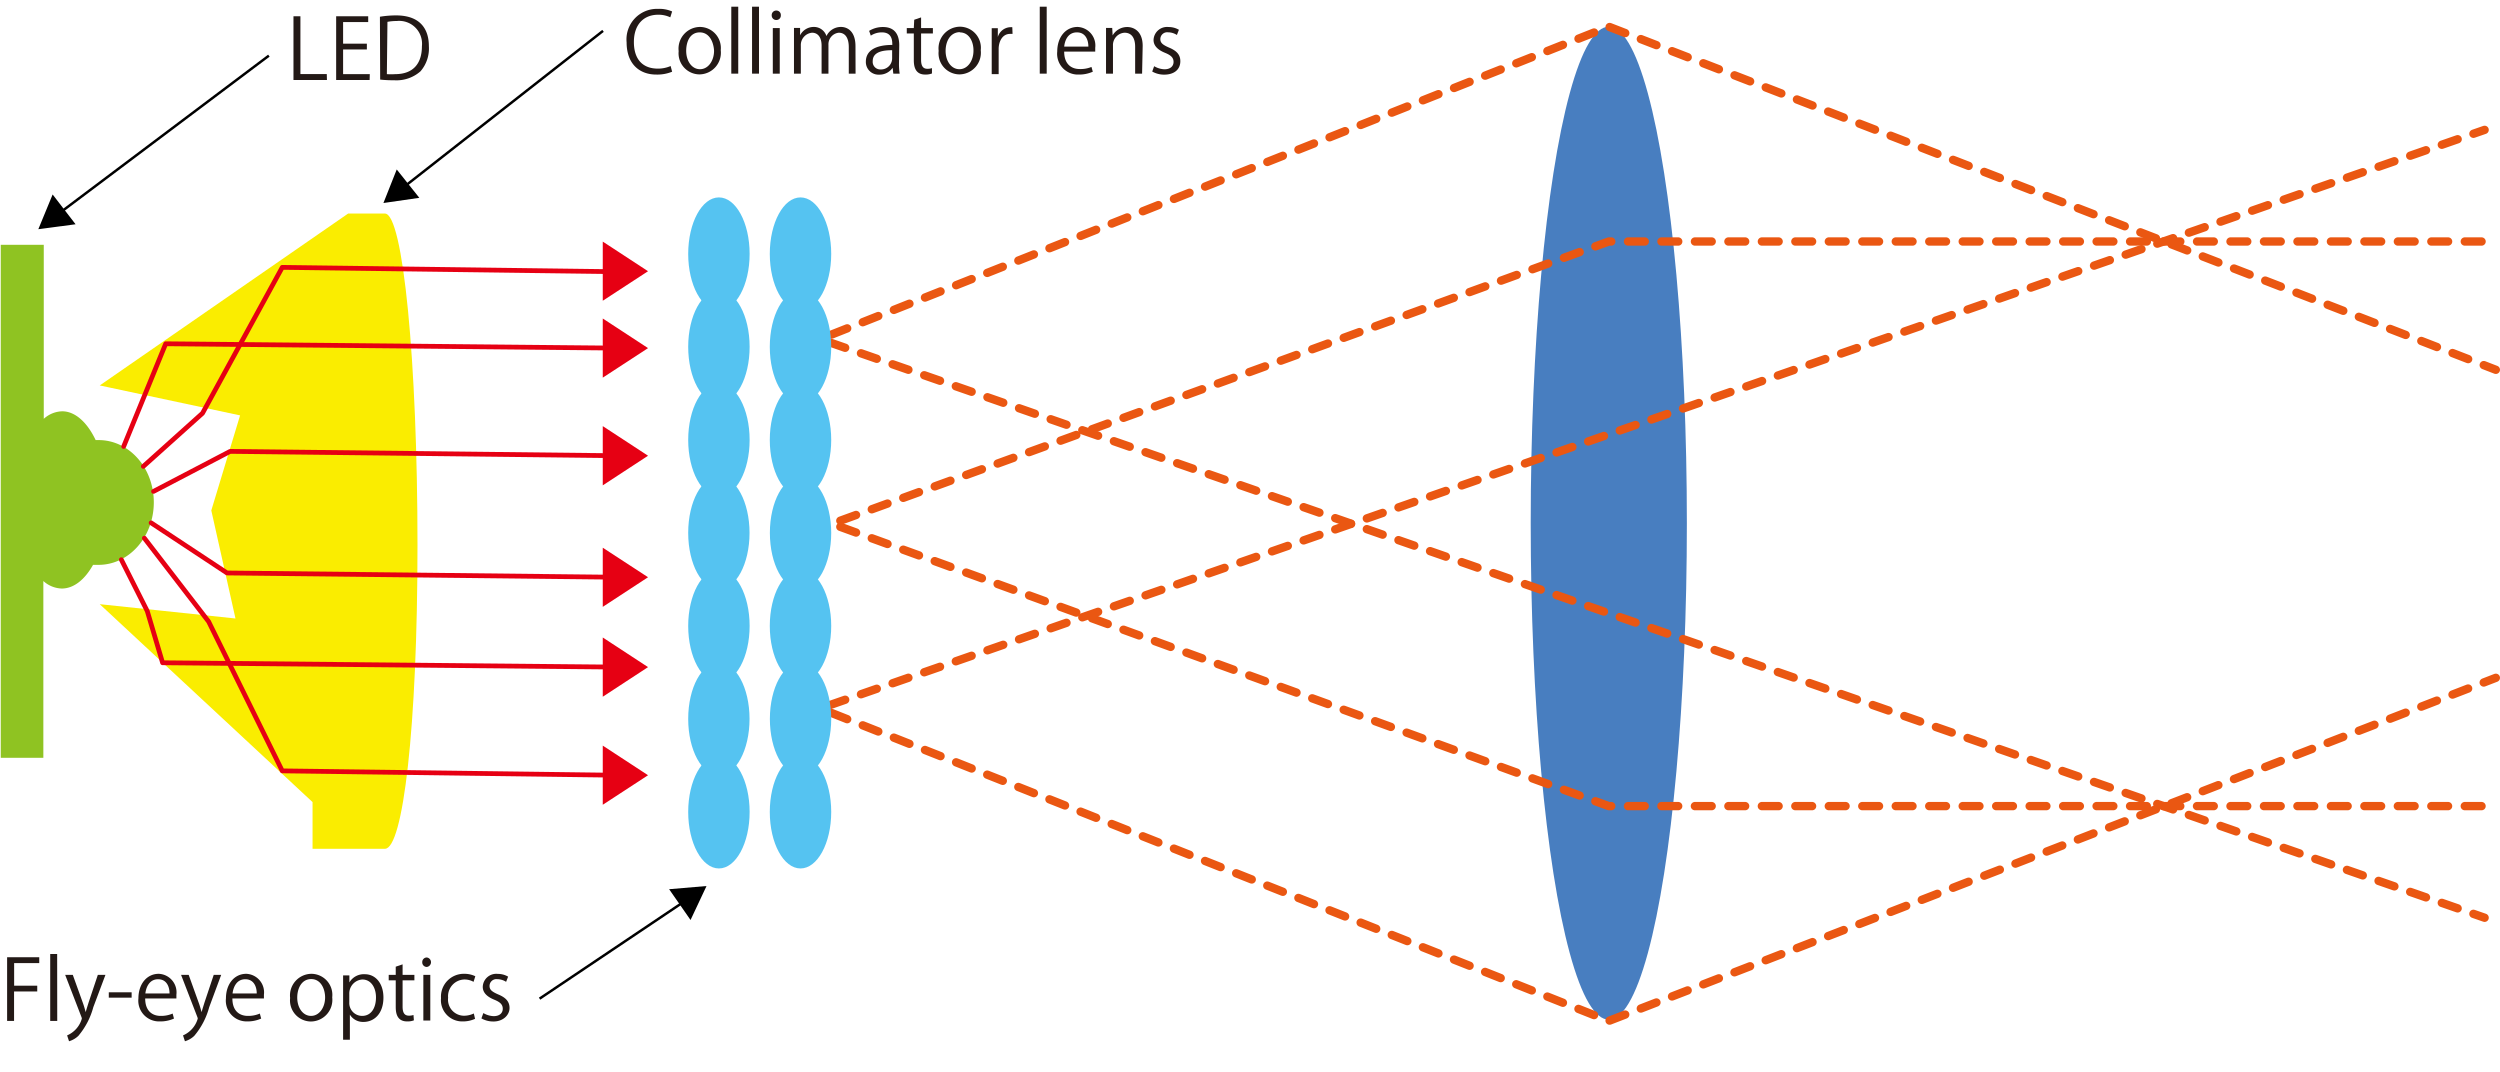
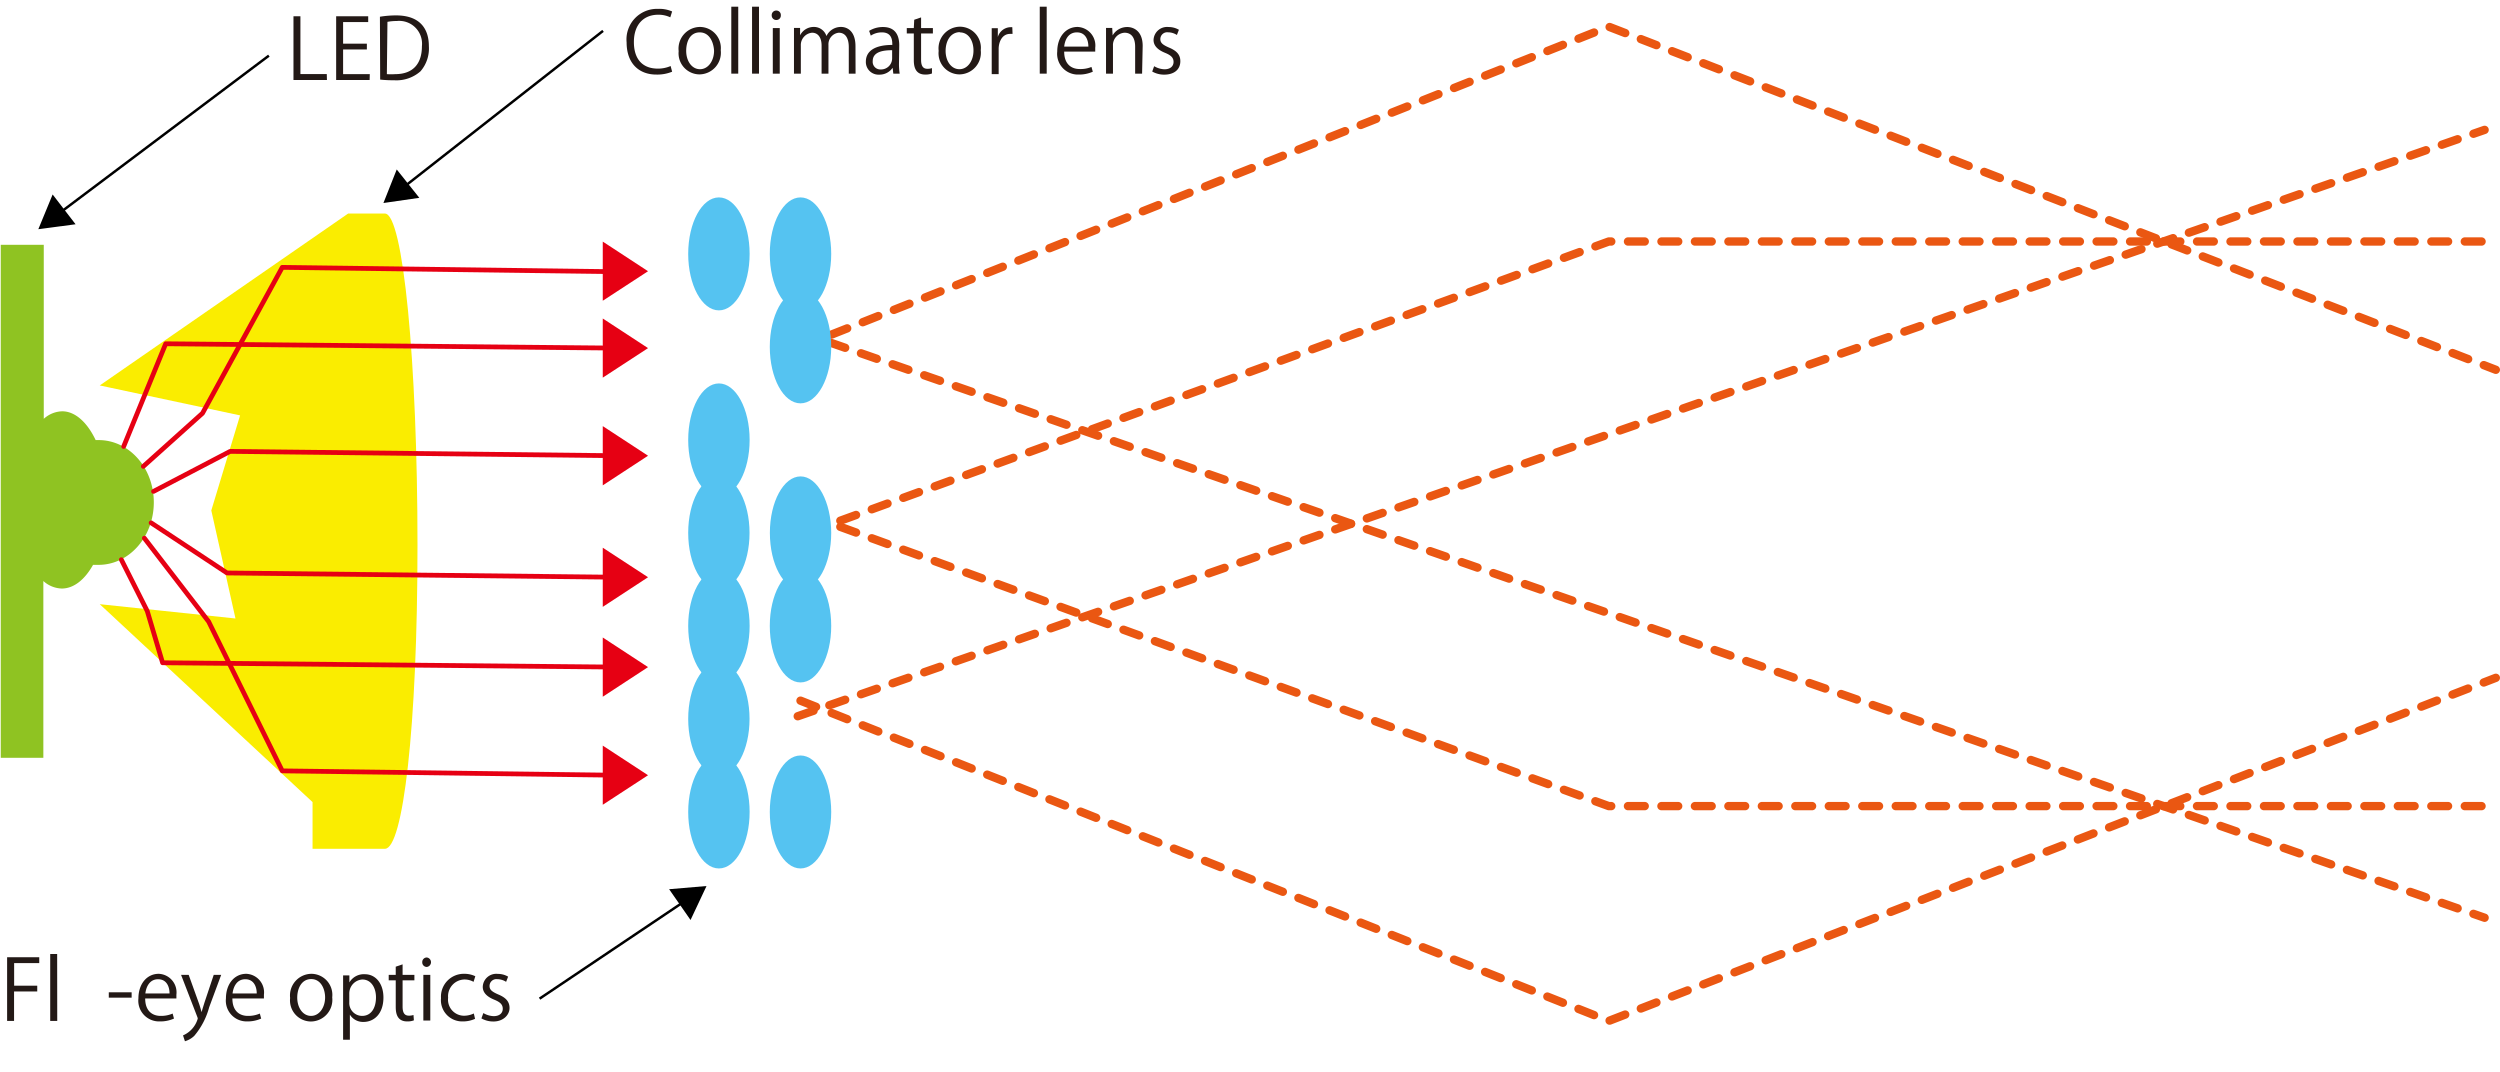
<svg xmlns="http://www.w3.org/2000/svg" id="レイヤー_1" data-name="レイヤー 1" viewBox="0 0 298.75 128.09">
  <defs>
    <style>.cls-1{fill:#8fc322;}.cls-2{fill:#faed00;}.cls-3{fill:#487ec0;}.cls-4,.cls-6,.cls-8{fill:none;}.cls-4{stroke:#e60013;stroke-width:0.57px;}.cls-4,.cls-8{stroke-linecap:round;stroke-linejoin:round;}.cls-5{fill:#e60013;}.cls-6{stroke:#000;stroke-width:0.3px;}.cls-7{fill:#231916;}.cls-8{stroke:#ea5712;stroke-dasharray:2 2;}.cls-9{fill:#55c3f1;}</style>
  </defs>
  <title>Bright and Uniform</title>
  <path class="cls-1" d="M11.78,52.59l-.35,0c-1-2.11-2.44-3.44-4-3.44a3.41,3.41,0,0,0-2.2.9V29.25H.09V90.56H5.18V69.43a3.41,3.41,0,0,0,2.2.9c1.45,0,2.76-1.08,3.74-2.83q.33,0,.66,0c3.64,0,6.6-3.34,6.6-7.47S15.42,52.59,11.78,52.59Z" />
  <path class="cls-2" d="M46,101.43c2.15,0,3.89-14.4,3.89-36.28S48.17,25.52,46,25.52h-4.4L11.92,46.06l16.77,3.58L25.25,61l2.89,12.91L11.92,72.2,37.35,95.85v5.58Z" />
-   <ellipse class="cls-3" cx="192.25" cy="62.52" rx="9.33" ry="59.33" />
  <polyline class="cls-4" points="72.94 32.46 33.73 31.95 24.2 49.38 17.13 55.73" />
  <polyline class="cls-4" points="14.78 53.35 19.8 41.08 72.94 41.59" />
  <polygon class="cls-5" points="72.03 45.13 77.44 41.6 72.03 38.06 72.03 45.13" />
  <polygon class="cls-5" points="72.03 35.94 77.44 32.41 72.03 28.87 72.03 35.94" />
  <polyline class="cls-4" points="18.35 58.72 27.5 53.94 72.94 54.45" />
  <polygon class="cls-5" points="72.03 58 77.44 54.46 72.03 50.92 72.03 58" />
  <polyline class="cls-4" points="18.06 62.48 27.13 68.47 72.94 68.97" />
  <polygon class="cls-5" points="72.03 72.52 77.44 68.98 72.03 65.45 72.03 72.52" />
  <polyline class="cls-4" points="17.25 64.31 24.93 74.28 33.73 92.12 72.94 92.63" />
  <polygon class="cls-5" points="72.03 96.17 77.44 92.64 72.03 89.1 72.03 96.17" />
  <polyline class="cls-4" points="14.5 66.88 17.6 73.03 19.43 79.2 72.94 79.71" />
  <polygon class="cls-5" points="72.03 83.26 77.44 79.72 72.03 76.18 72.03 83.26" />
  <line class="cls-6" x1="32.13" y1="6.65" x2="7.15" y2="25.43" />
  <polygon points="6.29 23.24 4.58 27.39 9.03 26.8 6.29 23.24" />
  <line class="cls-6" x1="72.06" y1="3.69" x2="48.27" y2="22.34" />
  <polygon points="47.41 20.25 45.82 24.26 50.11 23.64 47.41 20.25" />
  <line class="cls-6" x1="64.48" y1="119.34" x2="81.78" y2="107.72" />
  <polygon points="82.52 109.94 84.43 105.88 79.96 106.26 82.52 109.94" />
  <path class="cls-7" d="M.85,122v-7.61H4.69v.7h-3v2.7H4.45v.69H1.68V122Z" />
  <path class="cls-7" d="M6.84,122H6v-8h.83Z" />
-   <path class="cls-7" d="M12.6,116.5l-1.45,3.86a8.86,8.86,0,0,1-1.79,3.43,2.74,2.74,0,0,1-1.11.64l-.23-.7a3.11,3.11,0,0,0,1.76-2,.7.7,0,0,0-.06-.23l-1.93-5H8.7l1.19,3.31c.14.38.26.81.35,1.14h0c.09-.33.22-.74.35-1.16l1.1-3.29Z" />
  <path class="cls-7" d="M13,118.58h2.73v.64H13Z" />
  <path class="cls-7" d="M20.79,121.72a4,4,0,0,1-1.71.34,2.48,2.48,0,0,1-2.54-2.75c0-1.71,1-2.94,2.43-2.94a2.22,2.22,0,0,1,2.11,2.49c0,.19,0,.33,0,.46H17.35c0,1.51.87,2.08,1.85,2.08a3.44,3.44,0,0,0,1.43-.28Zm-.53-3c0-.74-.3-1.7-1.37-1.7s-1.44,1-1.52,1.7Z" />
  <path class="cls-7" d="M26.43,116.5,25,120.36a8.86,8.86,0,0,1-1.79,3.43,2.74,2.74,0,0,1-1.11.64l-.23-.7a3.11,3.11,0,0,0,1.76-2,.7.7,0,0,0-.06-.23l-1.93-5h.91l1.19,3.31c.14.38.26.81.35,1.14h0c.09-.33.22-.74.35-1.16l1.1-3.29Z" />
  <path class="cls-7" d="M31.21,121.72a4,4,0,0,1-1.71.34A2.48,2.48,0,0,1,27,119.31c0-1.71,1-2.94,2.43-2.94a2.22,2.22,0,0,1,2.11,2.49c0,.19,0,.33,0,.46H27.77c0,1.51.87,2.08,1.85,2.08a3.44,3.44,0,0,0,1.43-.28Zm-.53-3c0-.74-.3-1.7-1.37-1.7s-1.44,1-1.52,1.7Z" />
  <path class="cls-7" d="M39.7,119.18a2.59,2.59,0,0,1-2.55,2.89,2.52,2.52,0,0,1-2.48-2.81,2.59,2.59,0,0,1,2.55-2.89A2.52,2.52,0,0,1,39.7,119.18ZM37.19,117c-1.18,0-1.67,1.16-1.67,2.21,0,1.21.67,2.19,1.65,2.19s1.68-1,1.68-2.21C38.85,118.24,38.38,117,37.19,117Z" />
  <path class="cls-7" d="M41.74,117.42a2,2,0,0,1,1.86-1c1.29,0,2.22,1.11,2.22,2.78,0,2-1.17,2.92-2.37,2.92a1.85,1.85,0,0,1-1.64-.87h0v3H41v-5.93c0-.71,0-1.26,0-1.76h.75l0,.93Zm0,2.36a1.54,1.54,0,0,0,1.53,1.62c1.07,0,1.66-.92,1.66-2.22,0-1.13-.57-2.13-1.63-2.13a1.67,1.67,0,0,0-1.56,1.69Z" />
  <path class="cls-7" d="M47.29,115.52l.82-.28v1.26h1.41v.65H48.11v3.15c0,.69.21,1.07.74,1.07a1.62,1.62,0,0,0,.56-.08l.05.64a2.1,2.1,0,0,1-.81.13c-1.32,0-1.36-1.2-1.36-1.78v-3.13h-.84v-.65h.84Z" />
  <path class="cls-7" d="M51,115.55a.54.54,0,0,1-.54-.57.54.54,0,0,1,.55-.56.57.57,0,0,1,0,1.13Zm.42,6.4h-.83V116.5h.83Z" />
  <path class="cls-7" d="M56.77,121.75a3.48,3.48,0,0,1-1.48.31,2.54,2.54,0,0,1-2.59-2.78,2.73,2.73,0,0,1,2.79-2.91,3,3,0,0,1,1.31.29l-.21.67a2.21,2.21,0,0,0-1.12-.28,2,2,0,0,0-1.92,2.18,1.92,1.92,0,0,0,1.89,2.15,2.73,2.73,0,0,0,1.18-.27Z" />
  <path class="cls-7" d="M60.48,117.33a2,2,0,0,0-1.06-.32.82.82,0,0,0-.92.81c0,.47.31.69,1,1,.88.36,1.39.82,1.39,1.64s-.74,1.61-1.93,1.61a2.89,2.89,0,0,1-1.43-.37l.23-.64a2.59,2.59,0,0,0,1.23.37c.73,0,1.09-.39,1.09-.88s-.29-.79-1-1.08c-.92-.37-1.39-.88-1.39-1.54a1.61,1.61,0,0,1,1.78-1.55,2.41,2.41,0,0,1,1.25.33Z" />
  <path class="cls-7" d="M80.32,8.57a4.68,4.68,0,0,1-1.9.34c-2,0-3.54-1.27-3.54-3.85a3.65,3.65,0,0,1,3.76-4,3.8,3.8,0,0,1,1.68.31l-.22.7a3.31,3.31,0,0,0-1.44-.31c-1.73,0-2.91,1.16-2.91,3.26s1.08,3.18,2.86,3.18a3.78,3.78,0,0,0,1.53-.31Z" />
  <path class="cls-7" d="M86.13,6a2.59,2.59,0,0,1-2.55,2.89A2.52,2.52,0,0,1,81.1,6.11a2.59,2.59,0,0,1,2.55-2.89A2.52,2.52,0,0,1,86.13,6ZM83.62,3.87C82.44,3.87,82,5,82,6.08c0,1.21.67,2.19,1.65,2.19s1.68-1,1.68-2.21C85.28,5.09,84.81,3.87,83.62,3.87Z" />
  <path class="cls-7" d="M88.22,8.8h-.83V.8h.83Z" />
  <path class="cls-7" d="M90.7,8.8h-.83V.8h.83Z" />
  <path class="cls-7" d="M92.76,2.39a.54.54,0,0,1-.54-.57.54.54,0,0,1,.55-.56.53.53,0,0,1,.54.56A.53.53,0,0,1,92.76,2.39Zm.42,6.41h-.83V3.35h.83Z" />
  <path class="cls-7" d="M102.24,8.8h-.81V5.65c0-1.06-.38-1.74-1.2-1.74A1.39,1.39,0,0,0,99,5.37V8.8h-.82V5.44c0-.87-.37-1.53-1.14-1.53a1.48,1.48,0,0,0-1.34,1.55V8.8h-.82V4.75c0-.56,0-1,0-1.41h.73l0,.88h0a1.82,1.82,0,0,1,1.66-1,1.56,1.56,0,0,1,1.49,1.09h0a1.91,1.91,0,0,1,1.75-1.09c.67,0,1.72.43,1.72,2.3Z" />
  <path class="cls-7" d="M107.43,7.5a7.63,7.63,0,0,0,.08,1.3h-.76l-.08-.7h0a1.89,1.89,0,0,1-1.61.82,1.51,1.51,0,0,1-1.59-1.55c0-1.31,1.14-2,3.16-2,0-.46,0-1.5-1.24-1.5a2.36,2.36,0,0,0-1.33.39l-.2-.57a3.1,3.1,0,0,1,1.66-.46c1.54,0,1.94,1.09,1.94,2.17ZM106.61,6c-1,0-2.32.15-2.32,1.3a.91.91,0,0,0,.94,1A1.33,1.33,0,0,0,106.61,7Z" />
  <path class="cls-7" d="M109.25,2.36l.82-.28V3.35h1.41V4h-1.41V7.15c0,.69.21,1.07.74,1.07a1.62,1.62,0,0,0,.56-.08l0,.64a2.1,2.1,0,0,1-.81.13c-1.32,0-1.36-1.2-1.36-1.78V4h-.84V3.35h.84Z" />
  <path class="cls-7" d="M117.2,6a2.59,2.59,0,0,1-2.55,2.89,2.52,2.52,0,0,1-2.48-2.81,2.59,2.59,0,0,1,2.55-2.89A2.52,2.52,0,0,1,117.2,6Zm-2.51-2.16C113.51,3.87,113,5,113,6.08c0,1.21.67,2.19,1.65,2.19s1.68-1,1.68-2.21C116.35,5.09,115.88,3.87,114.69,3.87Z" />
  <path class="cls-7" d="M121,4.05l-.3,0c-.9,0-1.36.89-1.36,1.81v3h-.83V5c0-.58,0-1.11,0-1.63h.73l0,1.05h0a1.63,1.63,0,0,1,1.48-1.17,2.13,2.13,0,0,1,.25,0Z" />
  <path class="cls-7" d="M125.08,8.8h-.83V.8h.83Z" />
  <path class="cls-7" d="M130.59,8.57a4,4,0,0,1-1.71.34,2.48,2.48,0,0,1-2.54-2.75c0-1.71,1-2.94,2.43-2.94a2.22,2.22,0,0,1,2.11,2.49c0,.19,0,.33,0,.46h-3.71c0,1.51.87,2.08,1.85,2.08A3.44,3.44,0,0,0,130.43,8Zm-.53-3c0-.74-.3-1.7-1.37-1.7s-1.44.95-1.52,1.7Z" />
  <path class="cls-7" d="M136.48,8.8h-.83V5.58c0-.89-.32-1.67-1.27-1.67A1.48,1.48,0,0,0,133,5.46V8.8h-.83V4.75c0-.56,0-1,0-1.41h.74l.05.89h0a2,2,0,0,1,1.75-1c.68,0,1.84.41,1.84,2.26Z" />
  <path class="cls-7" d="M140.64,4.18a2,2,0,0,0-1.06-.32.82.82,0,0,0-.92.81c0,.47.31.69,1,1,.88.36,1.39.82,1.39,1.64,0,1-.74,1.61-1.93,1.61a2.89,2.89,0,0,1-1.43-.37l.23-.64a2.59,2.59,0,0,0,1.23.37c.73,0,1.09-.39,1.09-.88s-.29-.79-1-1.08c-.92-.37-1.39-.88-1.39-1.54a1.61,1.61,0,0,1,1.78-1.55,2.41,2.41,0,0,1,1.25.33Z" />
  <path class="cls-7" d="M39.07,9.56h-4V1.94h.83V8.85h3.15Z" />
  <path class="cls-7" d="M44.17,9.56h-4V1.94H44v.7H41V5.22h2.84v.69H41V8.86h3.19Z" />
  <path class="cls-7" d="M45.4,2a12.1,12.1,0,0,1,1.92-.16c3.06,0,3.93,1.81,3.93,3.68a4.16,4.16,0,0,1-1,3,4.34,4.34,0,0,1-3.17,1.07,13.49,13.49,0,0,1-1.65-.08Zm.83,6.86a6.86,6.86,0,0,0,1,0c2.06,0,3.19-1.17,3.19-3.35a2.73,2.73,0,0,0-3-3,6,6,0,0,0-1.12.1Z" />
  <polyline class="cls-8" points="95.66 41.45 192.25 3.19 298.25 44.19" />
  <line class="cls-8" x1="95.33" y1="39.59" x2="296.91" y2="109.67" />
  <polyline class="cls-8" points="96.66 63.59 192.25 28.86 297.49 28.86" />
  <polyline class="cls-8" points="95.66 83.73 192.25 122 298.25 81" />
  <line class="cls-8" x1="95.33" y1="85.59" x2="296.91" y2="15.52" />
  <polyline class="cls-8" points="96.66 61.59 192.25 96.33 297.49 96.33" />
  <ellipse class="cls-9" cx="95.66" cy="41.45" rx="3.67" ry="6.75" />
  <ellipse class="cls-9" cx="95.66" cy="30.34" rx="3.67" ry="6.75" />
  <path class="cls-9" d="M99.33,63.68c0,3.73-1.64,6.75-3.67,6.75S92,67.41,92,63.68s1.65-6.75,3.67-6.75S99.33,60,99.33,63.68Z" />
-   <ellipse class="cls-9" cx="95.66" cy="52.57" rx="3.67" ry="6.75" />
-   <path class="cls-9" d="M99.33,85.91c0,3.73-1.64,6.75-3.67,6.75S92,89.64,92,85.91s1.65-6.74,3.67-6.74S99.33,82.19,99.33,85.91Z" />
  <ellipse class="cls-9" cx="95.66" cy="97.03" rx="3.67" ry="6.75" />
  <ellipse class="cls-9" cx="95.66" cy="74.8" rx="3.67" ry="6.75" />
-   <ellipse class="cls-9" cx="85.91" cy="41.45" rx="3.67" ry="6.75" />
  <ellipse class="cls-9" cx="85.91" cy="30.34" rx="3.67" ry="6.75" />
  <path class="cls-9" d="M89.57,63.68c0,3.73-1.64,6.75-3.66,6.75s-3.67-3-3.67-6.75,1.64-6.75,3.67-6.75S89.57,60,89.57,63.68Z" />
  <ellipse class="cls-9" cx="85.91" cy="52.57" rx="3.67" ry="6.75" />
  <path class="cls-9" d="M89.57,85.91c0,3.73-1.64,6.75-3.66,6.75s-3.67-3-3.67-6.75,1.64-6.74,3.67-6.74S89.57,82.19,89.57,85.91Z" />
  <ellipse class="cls-9" cx="85.91" cy="97.03" rx="3.67" ry="6.75" />
  <ellipse class="cls-9" cx="85.91" cy="74.8" rx="3.67" ry="6.75" />
</svg>